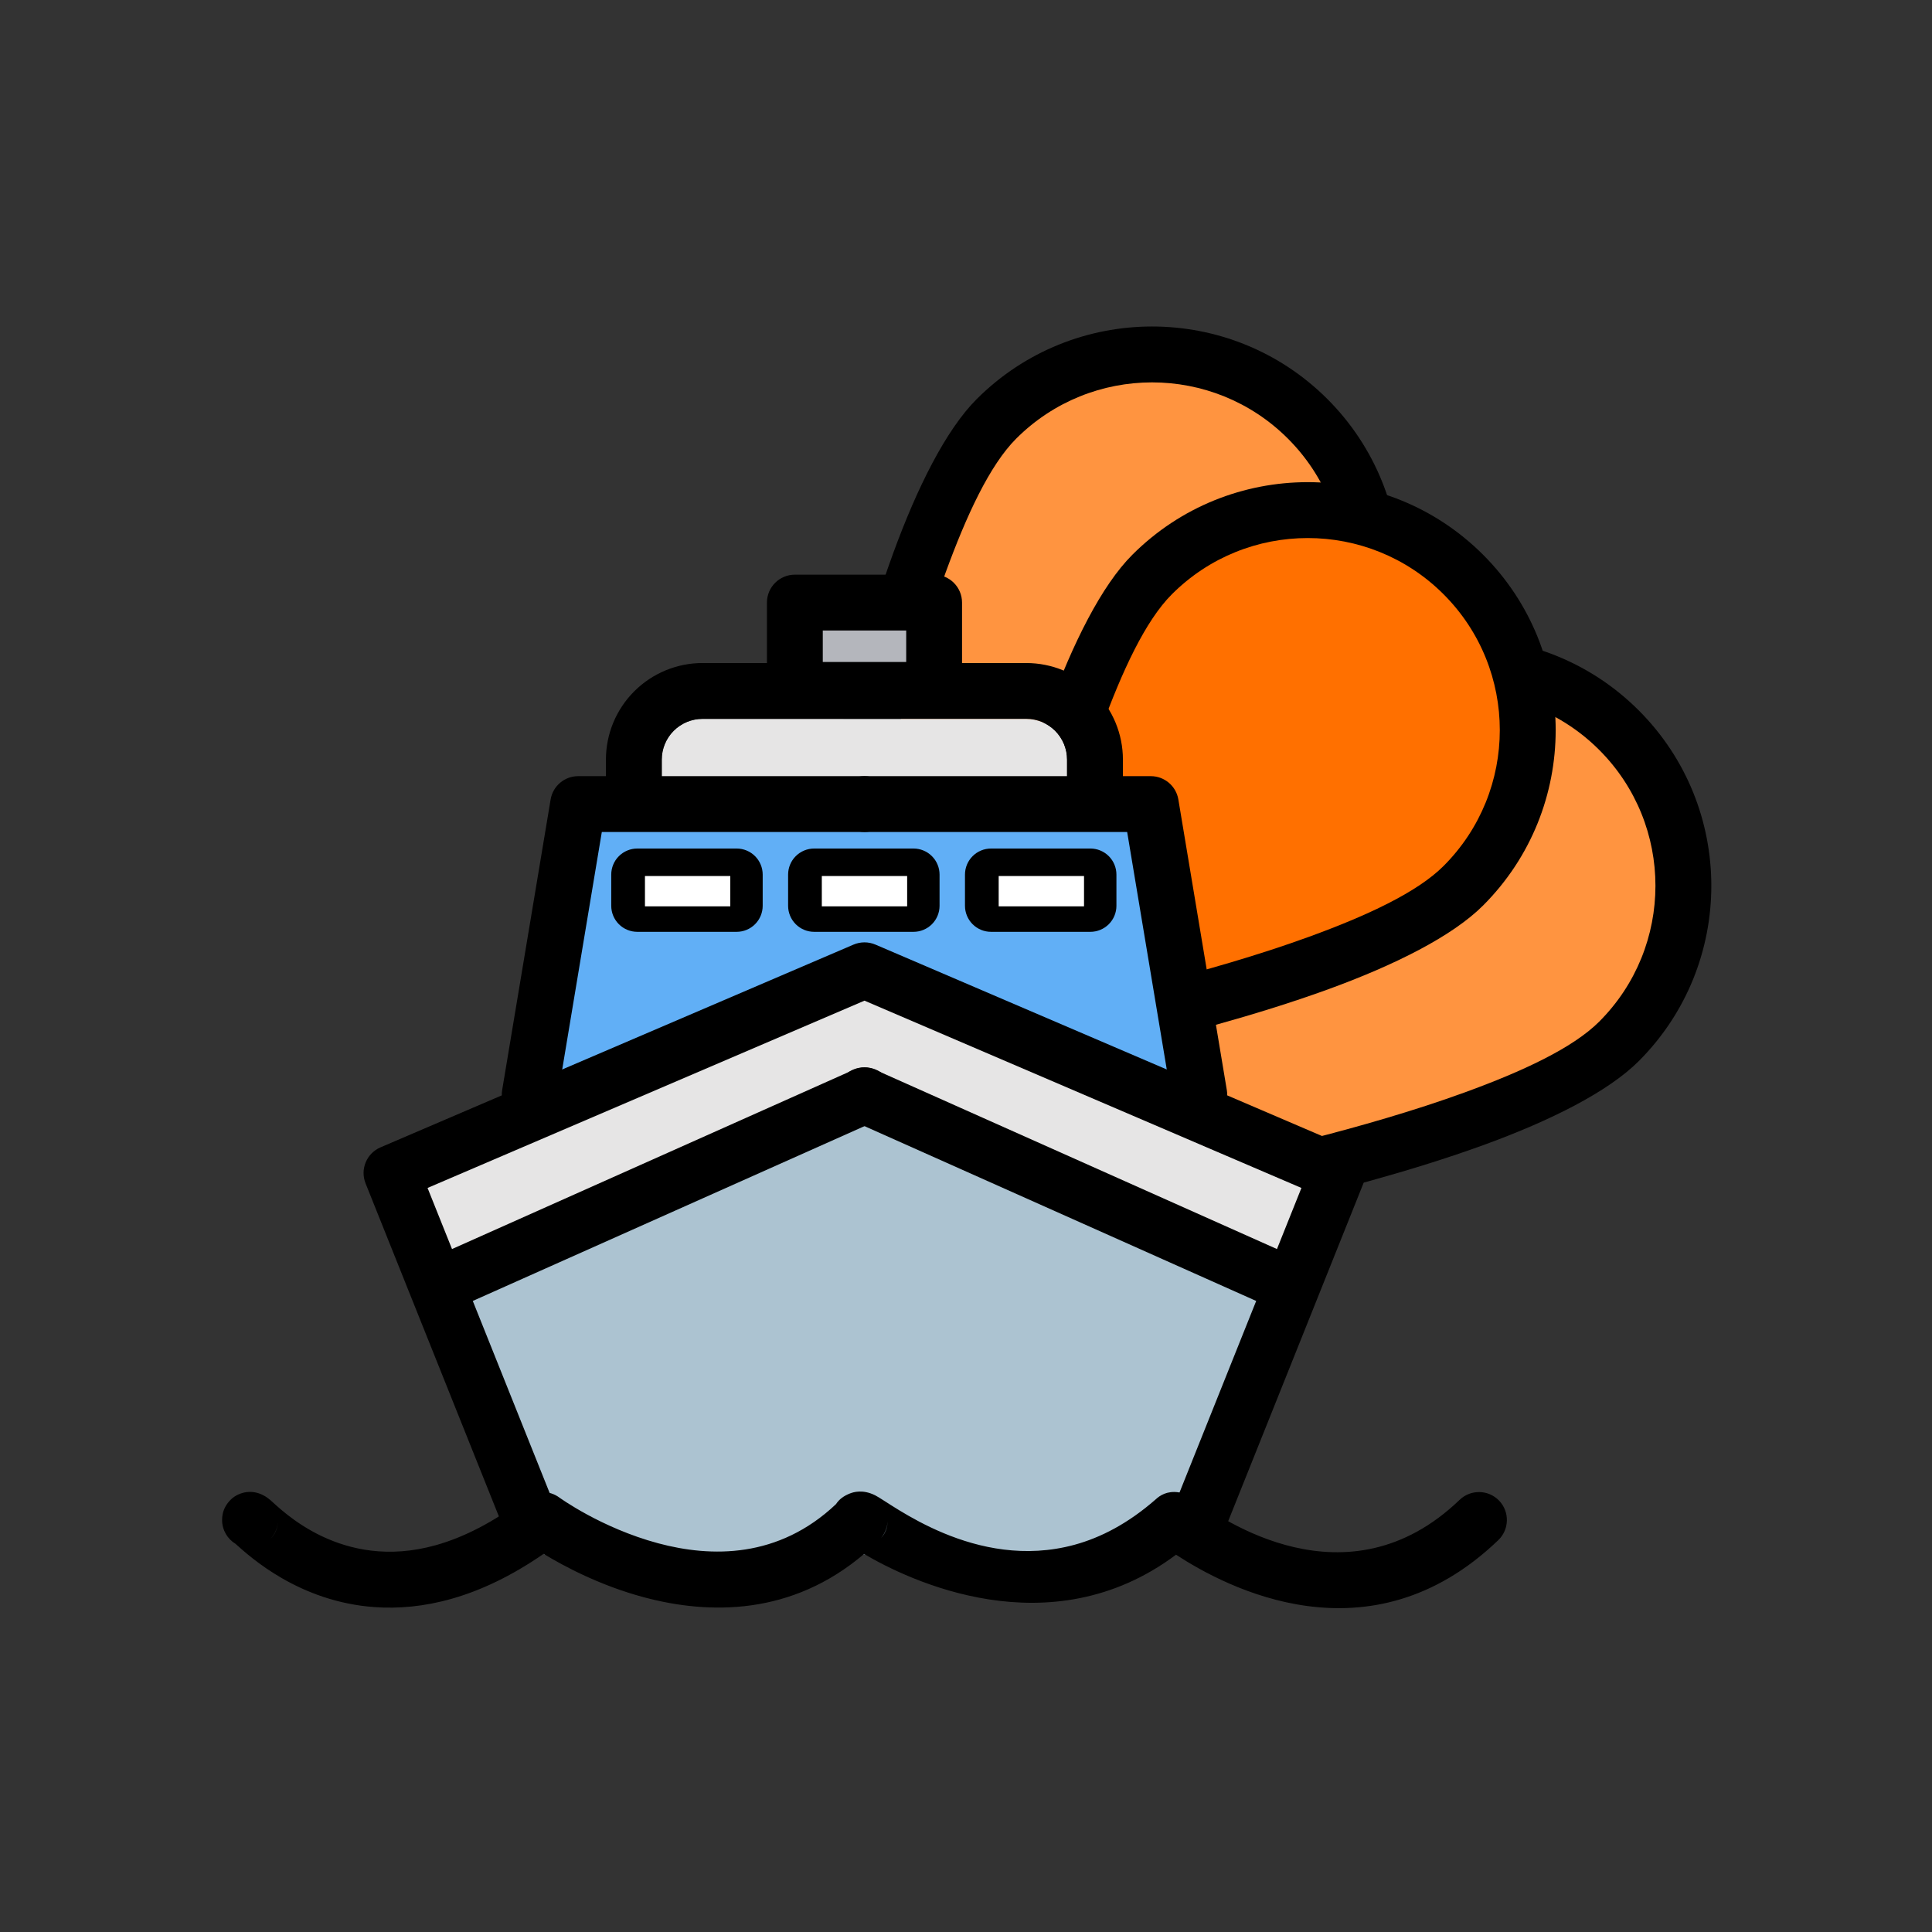
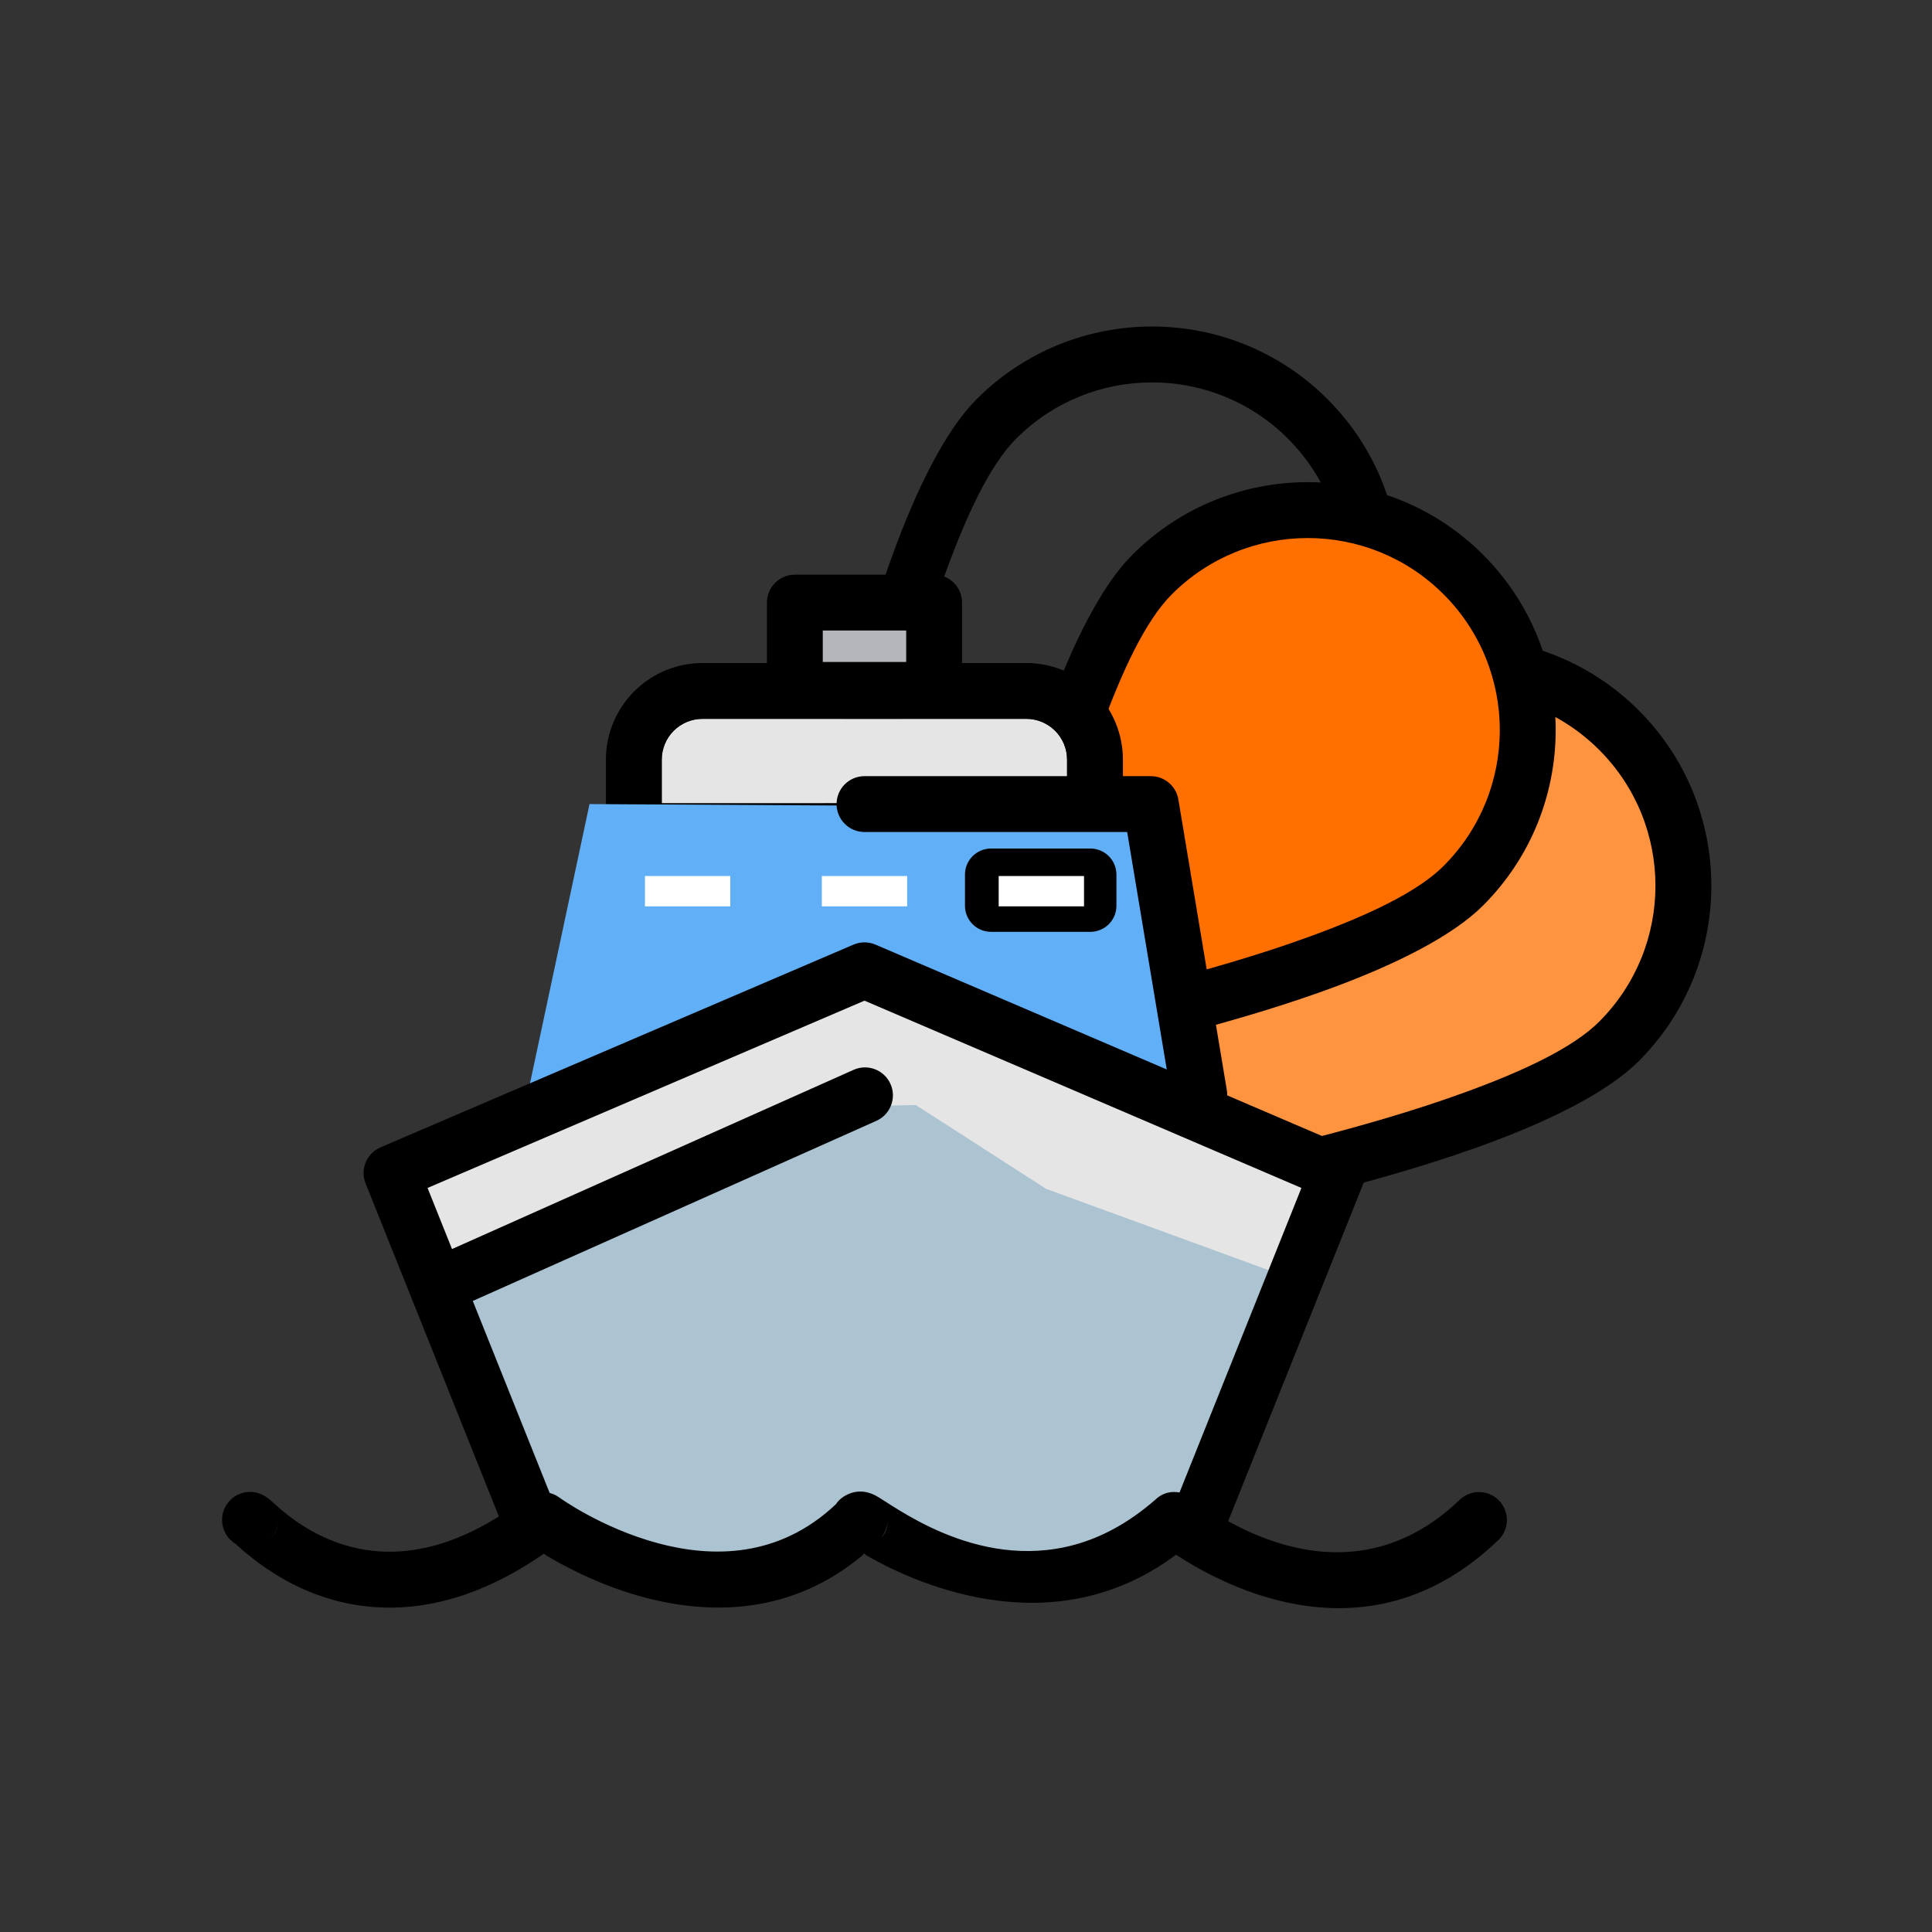
<svg xmlns="http://www.w3.org/2000/svg" xmlns:ns1="http://www.serif.com/" width="100%" height="100%" viewBox="0 0 6000 6000" xml:space="preserve" style="fill-rule:evenodd;clip-rule:evenodd;stroke-linejoin:round;stroke-miterlimit:2;">
  <rect x="0" y="0" width="6000" height="6000" fill="#333333" stroke="none" />
  <g transform="matrix(13.874,0,0,13.874,233.618,-4091.86)">
    <g id="Gita-in-barca" ns1:id="Gita in barca">
      <g id="Logo" transform="matrix(0.366,0.366,-0.366,0.366,111.46,-65.009)">
        <g transform="matrix(-1.109,-1.35855e-16,1.03373e-16,-0.844,1550.25,948.345)">
          <path d="M464.785,312.132C464.785,312.132 378.969,473.469 378.969,542.614C378.969,604.86 417.421,655.395 464.785,655.395C512.148,655.395 550.6,604.86 550.6,542.614C550.6,473.469 464.785,312.132 464.785,312.132Z" style="fill:rgb(255,148,64);" />
        </g>
        <g transform="matrix(-1.109,-1.35855e-16,1.03373e-16,-0.844,1550.25,948.345)">
          <path d="M473.716,303.927C473.716,303.927 516.351,384.122 541.941,456.288C553.55,489.026 561.497,520.343 561.497,542.614C561.497,612.764 518.162,669.716 464.785,669.716C411.407,669.716 368.072,612.764 368.072,542.614C368.072,520.343 376.019,489.026 387.628,456.288C413.218,384.122 455.853,303.927 455.853,303.927C457.892,300.094 461.226,297.811 464.785,297.811C468.343,297.811 471.677,300.094 473.716,303.927ZM464.784,337.678C451.208,364.572 425.089,418.451 407.382,468.386C397.365,496.634 389.865,523.398 389.865,542.614C389.865,596.956 423.436,641.074 464.785,641.074C506.133,641.074 539.704,596.956 539.704,542.614C539.704,523.398 532.204,496.634 522.187,468.386C504.48,418.451 478.361,364.571 464.784,337.678Z" />
        </g>
        <g transform="matrix(-1.109,-1.35855e-16,1.03373e-16,-0.844,1359.86,948.345)">
-           <path d="M464.785,312.132C464.785,312.132 378.969,473.469 378.969,542.614C378.969,604.86 417.421,655.395 464.785,655.395C512.148,655.395 550.6,604.86 550.6,542.614C550.6,473.469 464.785,312.132 464.785,312.132Z" style="fill:rgb(255,148,64);" />
-         </g>
+           </g>
        <g transform="matrix(-1.109,-1.35855e-16,1.03373e-16,-0.844,1359.86,948.345)">
          <path d="M473.716,303.927C473.716,303.927 516.351,384.122 541.941,456.288C553.55,489.026 561.497,520.343 561.497,542.614C561.497,612.764 518.162,669.716 464.785,669.716C411.407,669.716 368.072,612.764 368.072,542.614C368.072,520.343 376.019,489.026 387.628,456.288C413.218,384.122 455.853,303.927 455.853,303.927C457.892,300.094 461.226,297.811 464.785,297.811C468.343,297.811 471.677,300.094 473.716,303.927ZM464.784,337.678C451.208,364.572 425.089,418.451 407.382,468.386C397.365,496.634 389.865,523.398 389.865,542.614C389.865,596.956 423.436,641.074 464.785,641.074C506.133,641.074 539.704,596.956 539.704,542.614C539.704,523.398 532.204,496.634 522.187,468.386C504.48,418.451 478.361,364.571 464.784,337.678Z" />
        </g>
        <g transform="matrix(-1.109,-1.35855e-16,1.03373e-16,-0.844,1455.06,948.345)">
          <path d="M464.785,312.132C464.785,312.132 378.969,473.469 378.969,542.614C378.969,604.86 417.421,655.395 464.785,655.395C512.148,655.395 550.6,604.86 550.6,542.614C550.6,473.469 464.785,312.132 464.785,312.132Z" style="fill:rgb(255,112,0);" />
        </g>
        <g transform="matrix(-1.109,-1.35855e-16,1.03373e-16,-0.844,1455.06,948.345)">
          <path d="M473.716,303.927C473.716,303.927 516.351,384.122 541.941,456.288C553.55,489.026 561.497,520.343 561.497,542.614C561.497,612.764 518.162,669.716 464.785,669.716C411.407,669.716 368.072,612.764 368.072,542.614C368.072,520.343 376.019,489.026 387.628,456.288C413.218,384.122 455.853,303.927 455.853,303.927C457.892,300.094 461.226,297.811 464.785,297.811C468.343,297.811 471.677,300.094 473.716,303.927ZM464.784,337.678C451.208,364.572 425.089,418.451 407.382,468.386C397.365,496.634 389.865,523.398 389.865,542.614C389.865,596.956 423.436,641.074 464.785,641.074C506.133,641.074 539.704,596.956 539.704,542.614C539.704,523.398 532.204,496.634 522.187,468.386C504.48,418.451 478.361,364.571 464.784,337.678Z" />
        </g>
      </g>
      <g transform="matrix(1.052,0,0,0.967,-7.366,21.323)">
        <path d="M218.046,458.785C218.046,456.282 217.132,453.881 215.504,452.111C213.876,450.341 211.669,449.346 209.367,449.346C192.837,449.346 157.013,449.346 140.482,449.346C138.18,449.346 135.973,450.341 134.345,452.111C132.718,453.881 131.803,456.282 131.803,458.785C131.803,463.78 131.803,468.891 131.803,468.891L218.046,468.891L218.046,458.785Z" style="fill:rgb(230,229,229);" />
      </g>
      <g transform="matrix(1.052,0,0,0.967,-7.366,21.323)">
        <path d="M229.927,458.785L229.927,468.891C229.927,476.027 224.608,481.812 218.046,481.812L131.803,481.812C125.241,481.812 119.922,476.027 119.922,468.891L119.922,458.785C119.922,452.855 122.088,447.168 125.944,442.974C129.8,438.781 135.029,436.425 140.482,436.425L209.367,436.425C214.82,436.425 220.049,438.781 223.905,442.974C227.761,447.168 229.927,452.855 229.927,458.785ZM218.046,458.785C218.046,456.282 217.132,453.881 215.504,452.111C213.876,450.341 211.669,449.346 209.367,449.346L140.482,449.346C138.18,449.346 135.973,450.341 134.345,452.111C132.718,453.881 131.803,456.282 131.803,458.785L131.803,468.891L218.046,468.891L218.046,458.785Z" />
      </g>
      <path d="M100.594,543.064L115.12,474.917L242.935,475.664L251.616,545.668L180.727,514.76L100.594,543.064" style="fill:rgb(97,175,246);" />
      <path d="M176.671,512.121L282.546,557.502L248.38,642.852L104.962,642.852L70.796,557.502L176.671,512.121Z" style="fill:rgb(172,195,209);" />
      <path d="M79.109,582.084L70.796,556.257L105.78,542.741L161.084,518.928L180.963,514.204L257.307,547.964L280.127,554.539L274.909,582.084L217.327,561.042L188.157,542.278L172.883,542.606L106.954,571.362L79.109,582.084Z" style="fill:rgb(230,229,229);" />
      <path d="M107.914,633.41C109.196,636.612 107.637,640.253 104.434,641.535C101.232,642.817 97.591,641.258 96.309,638.055L64.994,559.824C63.733,556.674 65.215,553.094 68.334,551.757L174.208,506.376C175.781,505.702 177.561,505.702 179.133,506.376L285.008,551.757C288.126,553.094 289.609,556.674 288.348,559.824L256.172,640.204C254.89,643.407 251.249,644.966 248.047,643.684C244.845,642.402 243.285,638.761 244.567,635.559L274.476,560.843L176.671,518.92L78.866,560.843L107.914,633.41Z" />
      <g transform="matrix(0.969,0.014,0.014,0.994,-1.881,7.038)">
        <path d="M81.343,583.194C78.073,584.653 74.277,583.28 72.871,580.13C71.465,576.981 72.979,573.238 76.248,571.779L174.123,528.095C177.393,526.635 181.189,528.008 182.595,531.158C184.001,534.308 182.488,538.05 179.218,539.509L81.343,583.194Z" />
      </g>
      <g transform="matrix(-0.969,0.014,-0.014,0.994,355.223,7.038)">
-         <path d="M76.248,571.779C72.979,573.238 71.465,576.981 72.871,580.13C74.277,583.28 78.073,584.653 81.343,583.194L179.218,539.509C182.488,538.05 184.001,534.308 182.595,531.158C181.189,528.008 177.393,526.635 174.123,528.095L76.248,571.779Z" />
-       </g>
-       <path d="M107.89,541.028C107.323,544.431 104.1,546.732 100.697,546.165C97.295,545.597 94.993,542.374 95.56,538.972L106.414,473.889C106.917,470.876 109.524,468.667 112.579,468.667L176.671,468.667C180.12,468.667 182.921,471.468 182.921,474.917C182.921,478.367 180.12,481.167 176.671,481.167C176.671,481.167 117.873,481.167 117.873,481.167L107.89,541.028Z" />
+         </g>
      <g transform="matrix(-1,0,0,1,353.342,0)">
        <path d="M95.56,538.972C94.993,542.374 97.295,545.597 100.697,546.165C104.1,546.732 107.323,544.431 107.89,541.028L117.873,481.167L176.671,481.167C180.12,481.167 182.921,478.367 182.921,474.917C182.921,471.468 180.12,468.667 176.671,468.667L112.579,468.667C109.524,468.667 106.917,470.876 106.414,473.889L95.56,538.972Z" />
      </g>
      <g transform="matrix(1,0,0,1,0.349,-0.685)">
        <rect x="160.735" y="430.5" width="31.173" height="19.547" style="fill:rgb(180,182,188);" />
      </g>
      <g transform="matrix(1,0,0,1,0.349,-0.685)">
        <path d="M198.158,430.5L198.158,450.047C198.158,453.499 195.36,456.297 191.908,456.297L160.735,456.297C157.284,456.297 154.485,453.499 154.485,450.047L154.485,430.5C154.485,427.048 157.284,424.25 160.735,424.25L191.908,424.25C195.36,424.25 198.158,427.048 198.158,430.5ZM185.658,436.75C185.658,436.75 166.985,436.75 166.985,436.75L166.985,443.797C166.985,443.797 185.658,443.797 185.658,443.797L185.658,436.75Z" />
      </g>
      <g transform="matrix(1.184,0,0,1.164,-278.911,-67.935)">
-         <path d="M365.536,479.926C365.536,478.598 365.017,477.324 364.094,476.384C363.171,475.445 361.918,474.917 360.612,474.917L341.828,474.917C340.522,474.917 339.269,475.445 338.346,476.384C337.423,477.324 336.904,478.598 336.904,479.926L336.904,485.926C336.904,487.254 337.423,488.529 338.346,489.468C339.269,490.407 340.522,490.935 341.828,490.935L360.612,490.935C361.918,490.935 363.171,490.407 364.094,489.468C365.017,488.529 365.536,487.254 365.536,485.926L365.536,479.926Z" />
-       </g>
+         </g>
      <g transform="matrix(1.184,0,0,1.164,-239.321,-67.935)">
-         <path d="M365.536,479.926C365.536,478.598 365.017,477.324 364.094,476.384C363.171,475.445 361.918,474.917 360.612,474.917L341.828,474.917C340.522,474.917 339.269,475.445 338.346,476.384C337.423,477.324 336.904,478.598 336.904,479.926L336.904,485.926C336.904,487.254 337.423,488.529 338.346,489.468C339.269,490.407 340.522,490.935 341.828,490.935L360.612,490.935C361.918,490.935 363.171,490.407 364.094,489.468C365.017,488.529 365.536,487.254 365.536,485.926L365.536,479.926Z" />
-       </g>
+         </g>
      <g transform="matrix(1.184,0,0,1.164,-199.73,-67.935)">
        <path d="M365.536,479.926C365.536,478.598 365.017,477.324 364.094,476.384C363.171,475.445 361.918,474.917 360.612,474.917L341.828,474.917C340.522,474.917 339.269,475.445 338.346,476.384C337.423,477.324 336.904,478.598 336.904,479.926L336.904,485.926C336.904,487.254 337.423,488.529 338.346,489.468C339.269,490.407 340.522,490.935 341.828,490.935L360.612,490.935C361.918,490.935 363.171,490.407 364.094,489.468C365.017,488.529 365.536,487.254 365.536,485.926L365.536,479.926Z" />
      </g>
      <g transform="matrix(1,0,0,0.815,41.947,90.535)">
        <rect x="125.173" y="491.394" width="19.101" height="8.33" style="fill:white;" />
      </g>
      <g transform="matrix(1,0,0,0.815,2.357,90.535)">
        <rect x="125.173" y="491.394" width="19.101" height="8.33" style="fill:white;" />
      </g>
      <g transform="matrix(1,0,0,0.815,81.538,90.535)">
        <rect x="125.173" y="491.394" width="19.101" height="8.33" style="fill:white;" />
      </g>
      <g transform="matrix(1,0,0,1,-406.917,451.315)">
        <path d="M648.738,179.267C649.756,178.314 651.338,177.32 653.821,177.648C654.041,177.677 655.572,177.971 657.658,179.453C663.095,183.314 691.547,203.611 716.804,179.344C719.291,176.954 723.251,177.033 725.641,179.52C728.031,182.008 727.951,185.968 725.464,188.358C696.611,216.08 664.482,198.903 653.324,191.625C625.013,212.793 593.23,197.196 583.493,191.459C567.323,205.227 548.918,205.096 534.171,201.141C524.372,198.514 516.272,194.181 511.756,191.435C497.142,201.545 484.357,204.092 473.945,203.356C457.067,202.163 446.08,192.141 442.806,189.197C441,188.101 439.792,186.116 439.792,183.851C439.792,182.098 440.426,180.88 441.101,180.005C441.94,178.918 443.037,178.158 444.433,177.781C445.019,177.623 447.721,176.906 450.616,179.416C453.094,181.565 466.483,195.412 487.598,189.502C493.736,187.785 500.471,184.448 507.772,178.88C509.976,177.201 513.021,177.172 515.256,178.809C515.256,178.809 524.624,185.64 537.408,189.068C549.301,192.257 564.345,192.477 577.207,180.307C577.917,179.203 578.99,178.449 580.271,177.939C581.128,177.597 583.199,176.948 585.974,178.33C589.553,180.112 608.418,195.444 630.587,189.405C636.494,187.796 642.614,184.62 648.738,179.267ZM450.588,188.138C451.518,187.203 452.292,185.865 452.292,183.851C452.292,185.51 451.644,187.019 450.588,188.138ZM587.31,187.872C588.188,186.906 588.775,185.618 588.775,183.851C588.775,185.327 588.252,186.75 587.31,187.872ZM657.596,188.076C658.557,187.049 659.24,185.695 659.24,183.851C659.24,185.423 658.648,186.929 657.596,188.076Z" />
      </g>
    </g>
  </g>
</svg>